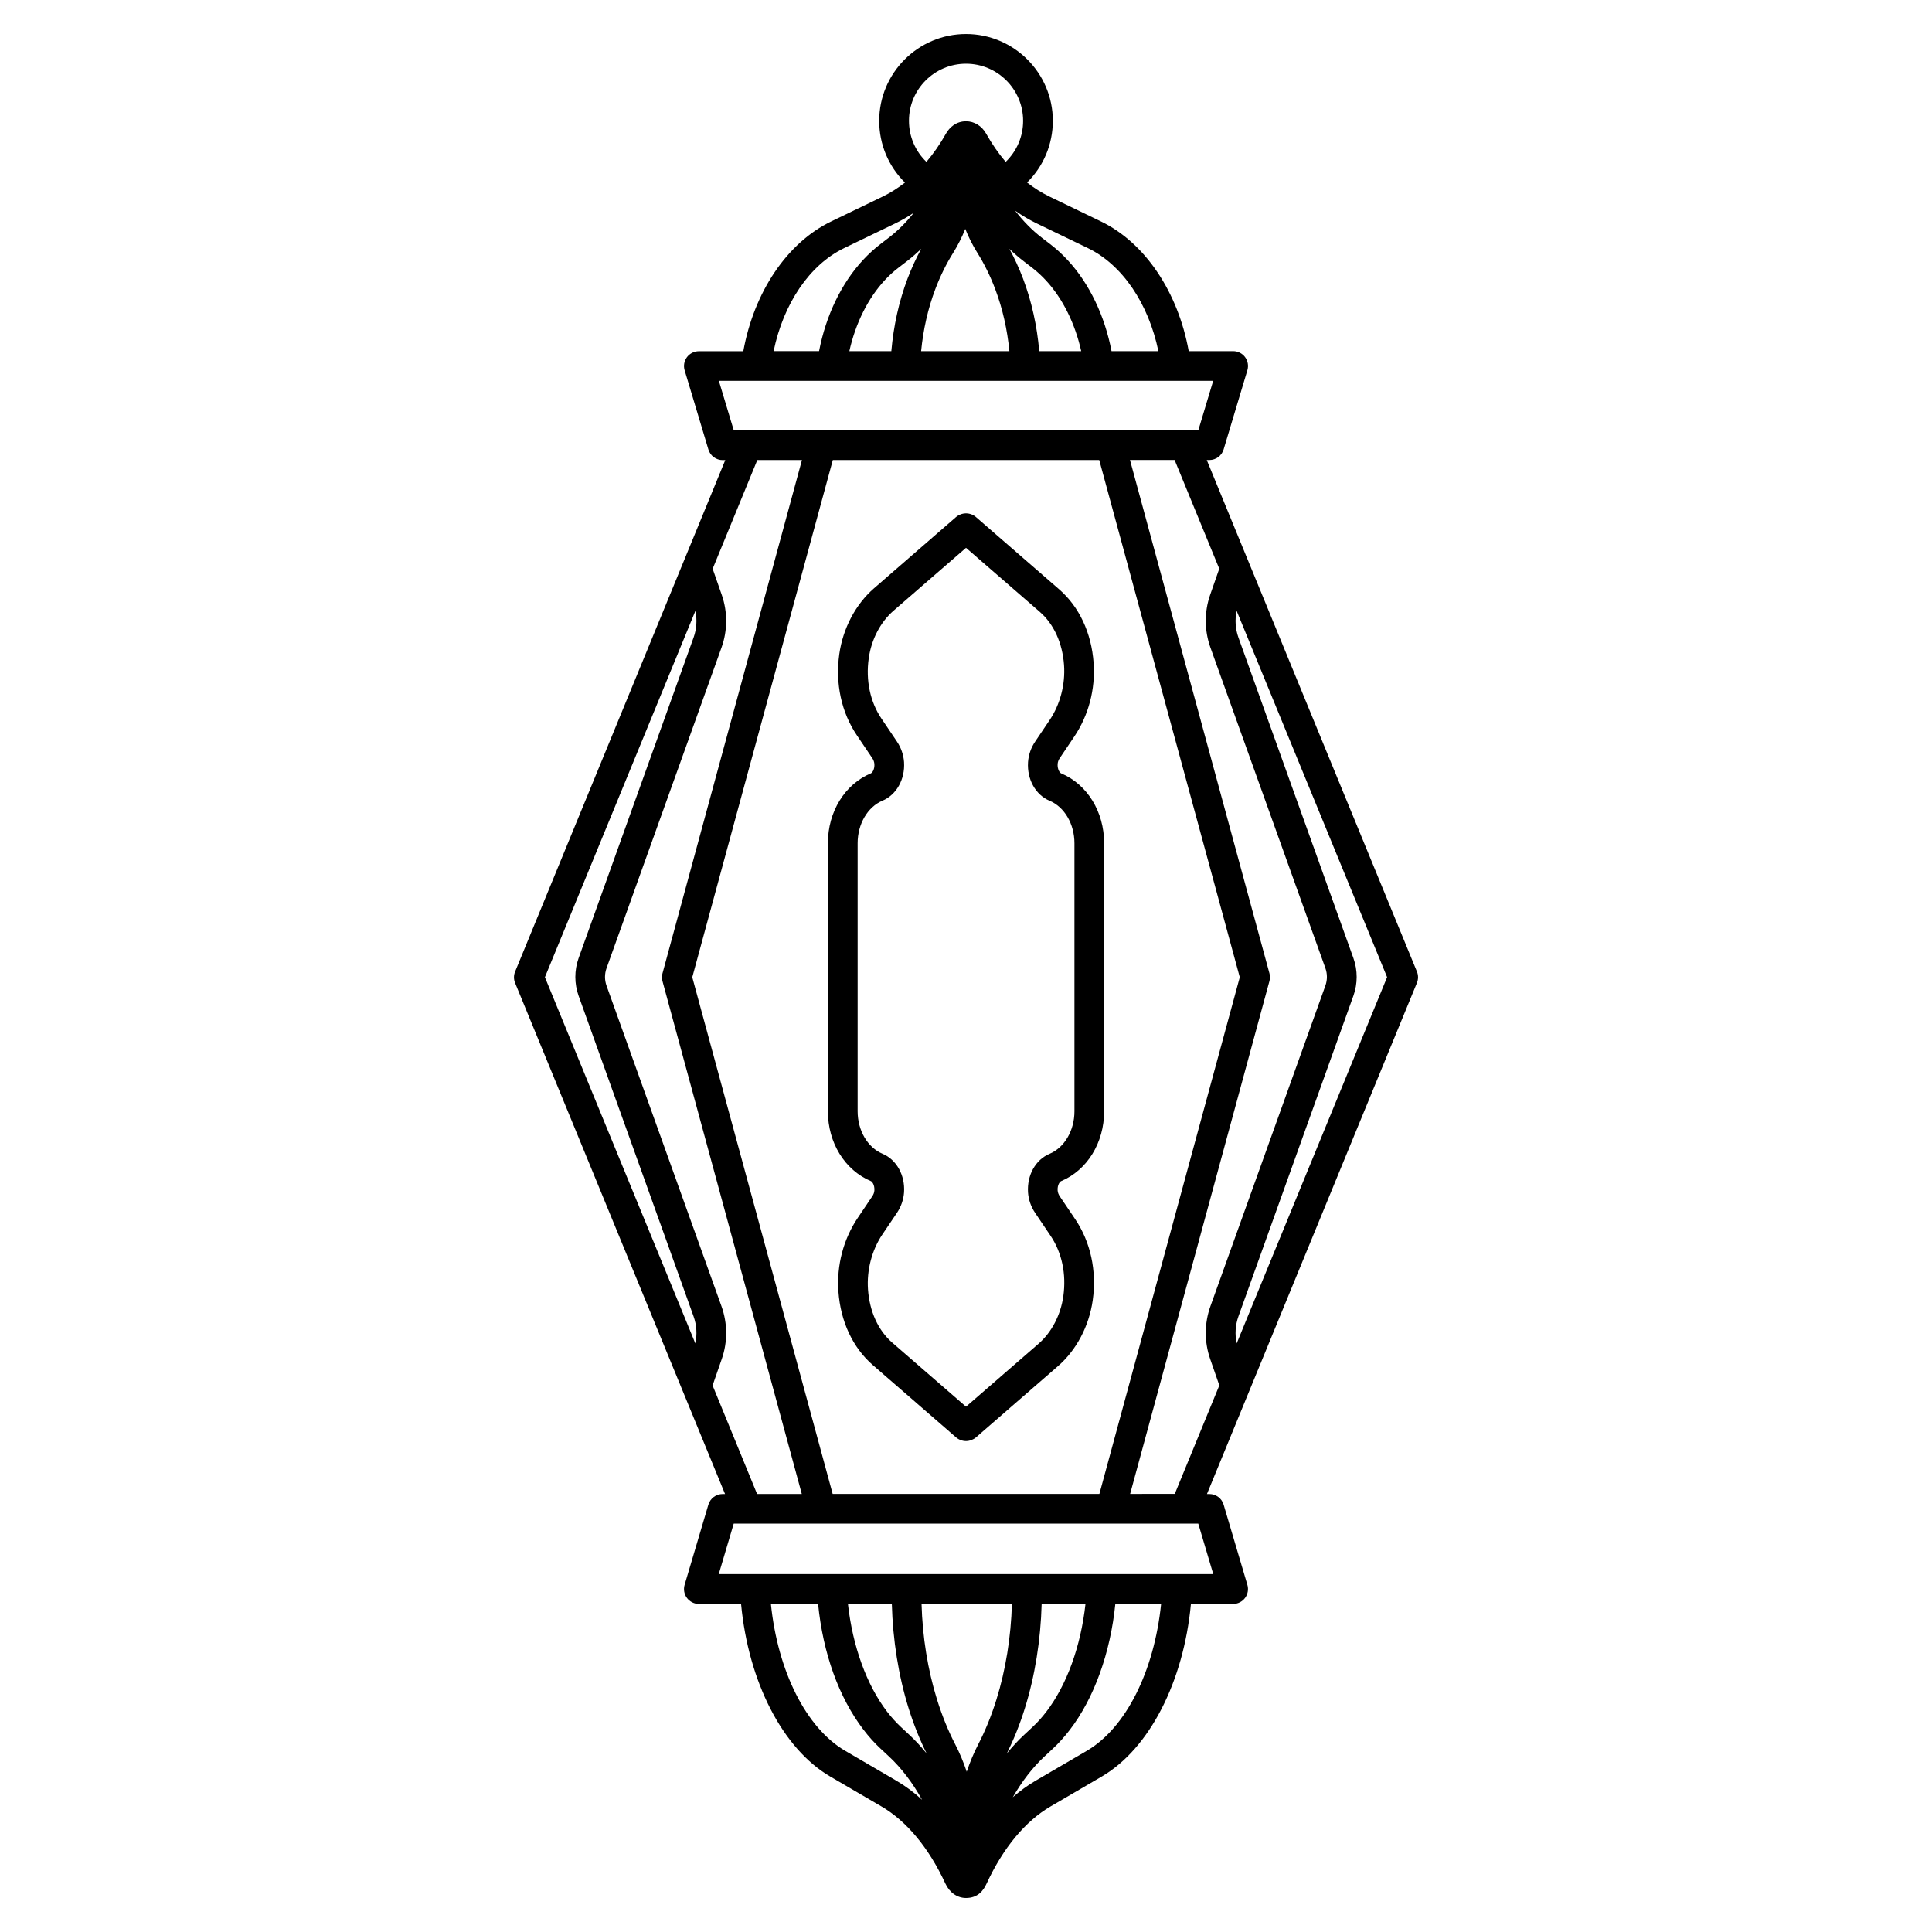
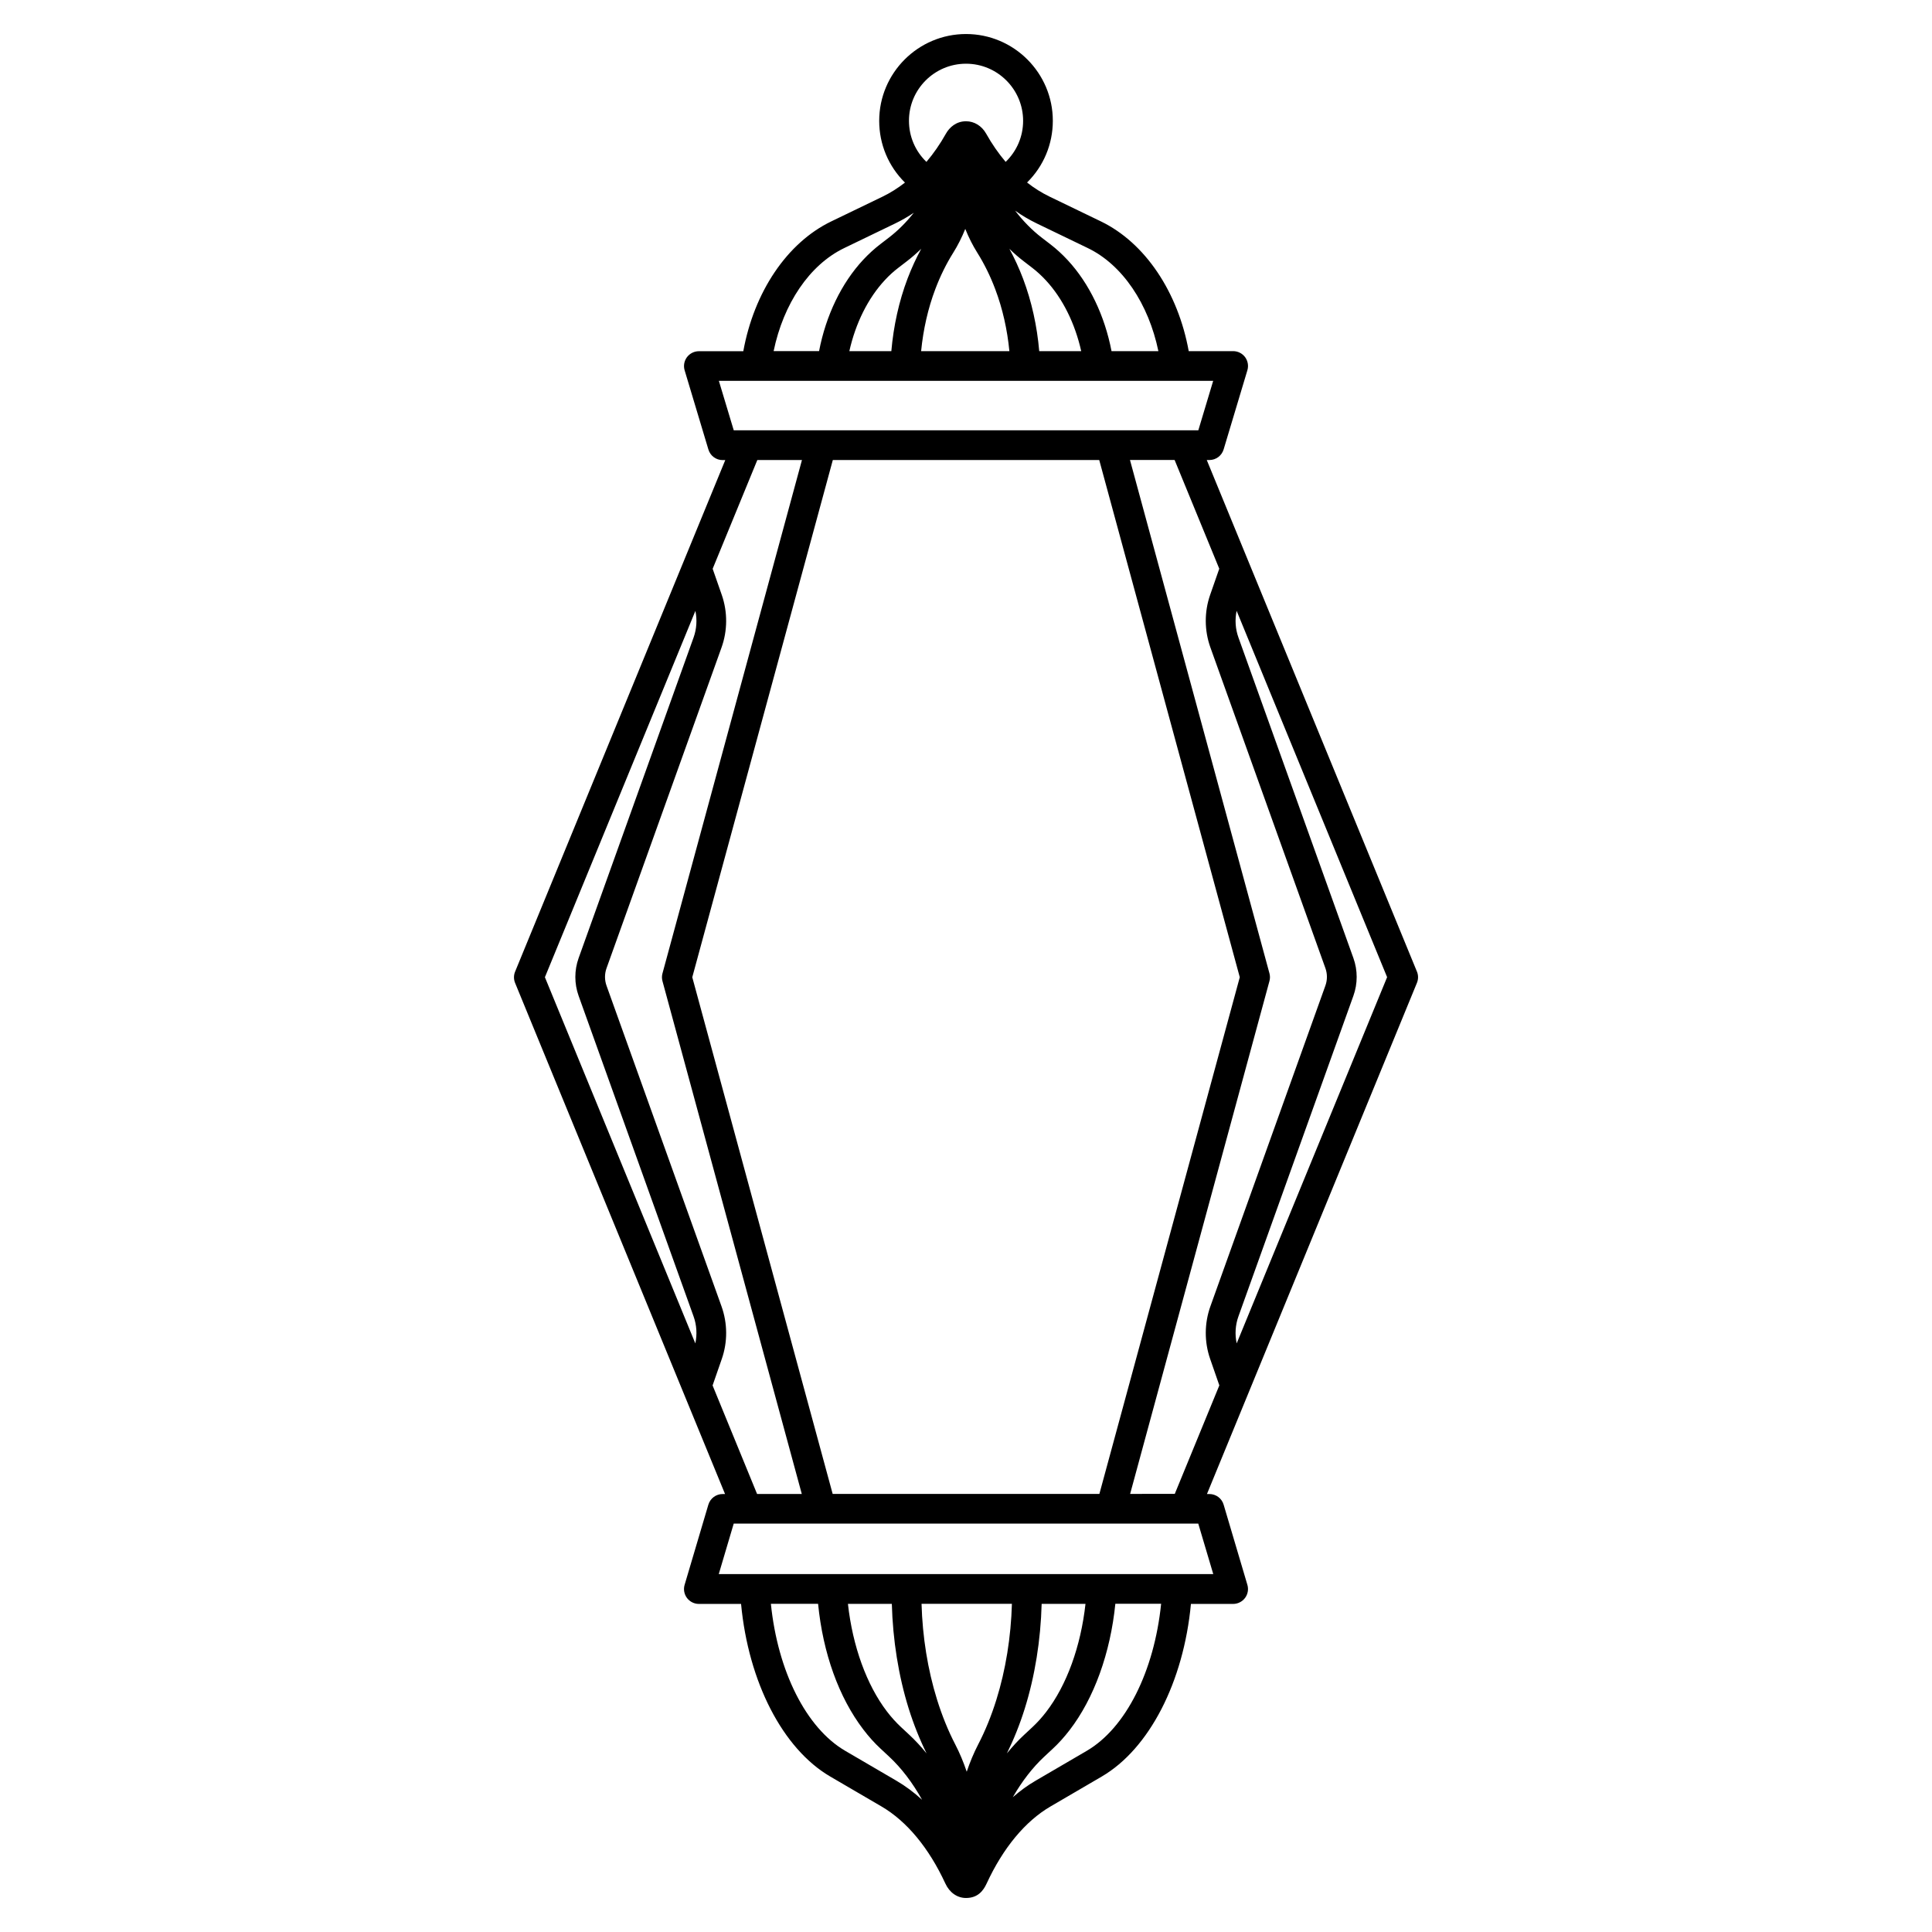
<svg xmlns="http://www.w3.org/2000/svg" fill="#000000" width="800px" height="800px" version="1.1" viewBox="144 144 512 512">
  <g>
-     <path d="m425.19 457.02c6.926-2.902 11.414-10.176 11.414-18.52v-71.047c0-8.344-4.477-15.605-11.414-18.52-0.344-0.148-0.992-1.043-0.906-2.461 0.031-0.523 0.227-1.074 0.551-1.543l3.836-5.699c3.816-5.656 5.648-12.605 5.144-19.562-0.57-7.941-3.809-14.867-9.121-19.484l-22.102-19.199c-0.727-0.609-1.652-0.945-2.598-0.945-0.945 0-1.938 0.375-2.648 0.992l-21.727 18.875c-4.879 4.242-8.234 10.609-9.199 17.457-1.094 7.785 0.562 15.418 4.656 21.492l4.094 6.07c0.324 0.473 0.512 1.023 0.551 1.543 0.09 1.406-0.551 2.312-0.906 2.461-6.926 2.902-11.414 10.176-11.414 18.52v71.047c0 8.344 4.477 15.605 11.414 18.52 0.344 0.148 0.992 1.043 0.906 2.461-0.031 0.523-0.227 1.074-0.551 1.543l-3.836 5.699c-3.816 5.656-5.648 12.605-5.144 19.562 0.57 7.941 3.809 14.867 9.121 19.484l22.023 19.121c0.738 0.648 1.691 1.012 2.676 1.012 0.945 0 1.938-0.375 2.648-0.992l21.727-18.875c4.879-4.242 8.234-10.609 9.199-17.457 1.094-7.785-0.562-15.418-4.656-21.492l-4.094-6.07c-0.324-0.473-0.512-1.023-0.551-1.543-0.086-1.406 0.555-2.305 0.906-2.449zm-8.758 2.961c0.129 1.918 0.777 3.797 1.879 5.441l4.094 6.07c3.012 4.457 4.211 10.145 3.387 16-0.699 5-3.102 9.594-6.562 12.605l-19.227 16.688-19.543-16.965c-3.731-3.238-6.012-8.246-6.434-14.102-0.363-5.125 1.023-10.449 3.828-14.602l3.848-5.699c1.102-1.645 1.75-3.523 1.879-5.441 0.297-4.555-1.996-8.668-5.719-10.223-3.938-1.652-6.582-6.168-6.582-11.258v-71.047c0-5.078 2.648-9.605 6.582-11.258 3.711-1.555 6.012-5.668 5.719-10.223-0.129-1.918-0.777-3.797-1.879-5.441l-4.094-6.07c-3.012-4.457-4.211-10.145-3.387-16 0.699-5 3.102-9.594 6.562-12.605l19.219-16.676 19.543 16.965c3.731 3.238 6.012 8.246 6.434 14.102 0.363 5.125-1.023 10.449-3.828 14.602l-3.836 5.699c-1.102 1.633-1.75 3.523-1.879 5.441-0.297 4.555 1.996 8.668 5.719 10.223 3.938 1.652 6.582 6.168 6.582 11.258v71.047c0 5.086-2.648 9.605-6.582 11.258-3.723 1.551-6.016 5.652-5.723 10.211z" />
    <path d="m519.5 401.48-55.695-135.57h0.699c1.742 0 3.266-1.141 3.769-2.805l6.297-20.98c0.355-1.191 0.129-2.481-0.609-3.484-0.738-0.992-1.91-1.586-3.16-1.586h-11.777c-2.832-15.625-11.531-28.723-23.312-34.402l-13.578-6.555c-2.078-1.004-4.062-2.254-5.953-3.731 4.367-4.309 6.828-10.145 6.828-16.363 0-12.668-10.32-22.988-23.004-22.988s-23.008 10.32-23.008 23.008c0 6.219 2.461 12.055 6.828 16.363-1.891 1.477-3.879 2.727-5.953 3.731l-13.578 6.555c-11.777 5.676-20.477 18.773-23.312 34.402h-11.777c-1.238 0-2.41 0.59-3.16 1.586-0.738 0.992-0.973 2.293-0.609 3.484l6.297 20.98c0.5 1.664 2.027 2.805 3.769 2.805h0.699l-55.695 135.57c-0.395 0.953-0.395 2.035 0 2.992l55.637 135.44h-0.641c-1.742 0-3.277 1.152-3.777 2.812l-6.297 21.254c-0.355 1.191-0.117 2.481 0.621 3.473 0.746 0.992 1.91 1.586 3.16 1.586h11.18c1.949 20.664 11.012 38.375 23.637 45.746l13.578 7.93c6.711 3.918 12.566 10.992 16.934 20.438 1.102 2.391 3.148 3.816 5.461 3.816 3.141 0 4.594-1.938 5.461-3.816 4.367-9.445 10.223-16.52 16.934-20.438l13.578-7.93c12.625-7.379 21.695-25.094 23.637-45.746h11.18c1.238 0 2.41-0.59 3.16-1.586 0.738-0.992 0.973-2.281 0.621-3.473l-6.297-21.254c-0.492-1.672-2.027-2.812-3.777-2.812h-0.641l55.637-135.44c0.406-0.977 0.406-2.047 0.012-3.012zm-87.223-191.74c9.199 4.438 16.098 14.762 18.707 27.316h-12.418c-1.801-9.359-5.863-17.898-11.602-24.098-1.457-1.574-3.012-3-4.633-4.242l-2.242-1.723c-2.578-1.977-4.949-4.398-7.074-7.164 1.82 1.289 3.731 2.41 5.699 3.367zm-44.141 0.195c-1.359 2.488-2.566 5.125-3.621 7.883-2.281 6.012-3.719 12.566-4.301 19.238h-11.129c1.652-7.391 4.941-14.031 9.445-18.863 1.121-1.211 2.312-2.293 3.543-3.227l2.242-1.723c1.328-1.016 2.59-2.129 3.82-3.309zm3.738 10.668c1.309-3.465 2.902-6.691 4.734-9.613 1.238-1.969 2.301-4.094 3.199-6.328 0.895 2.234 1.957 4.348 3.199 6.328 1.84 2.934 3.445 6.188 4.754 9.672 1.938 5.125 3.188 10.707 3.738 16.395h-23.391c0.559-5.707 1.816-11.309 3.766-16.453zm27.531 16.453c-0.57-6.641-2.008-13.176-4.269-19.168-1.055-2.785-2.273-5.441-3.641-7.949 1.219 1.191 2.488 2.293 3.809 3.305l2.242 1.723c1.27 0.973 2.488 2.098 3.641 3.344 4.457 4.82 7.703 11.414 9.348 18.754h-11.129zm-19.402-76.172c8.344 0 15.133 6.789 15.133 15.133 0 4.152-1.672 8.031-4.625 10.883-1.898-2.234-3.633-4.734-5.176-7.488-1.152-2.047-3.141-3.277-5.324-3.277-2.609 0-4.398 1.625-5.324 3.277-1.543 2.754-3.277 5.254-5.176 7.488-2.953-2.844-4.625-6.731-4.625-10.883-0.02-8.344 6.769-15.133 15.117-15.133zm-32.277 48.855 13.578-6.555c1.672-0.809 3.297-1.75 4.871-2.805-2.008 2.539-4.231 4.762-6.633 6.602l-2.242 1.723c-1.566 1.199-3.078 2.578-4.508 4.102-5.805 6.219-9.91 14.801-11.73 24.234h-12.043c2.598-12.543 9.496-22.863 18.707-27.301zm-33.219 35.188h131l-3.938 13.105h-123.12zm30.16 294.98-37.207-136.93 37.246-137.07h70.602l37.246 137.07-37.207 136.93zm-36.379-234.02c0.48 2.344 0.336 4.793-0.48 7.055l-30.473 84.977c-1.152 3.219-1.152 6.762 0 9.977l30.473 84.977c0.828 2.293 0.965 4.781 0.461 7.144l-39.863-97.043zm4.555 205.27 2.441-7.027c1.566-4.496 1.535-9.438-0.07-13.922l-30.473-84.977c-0.543-1.504-0.543-3.16 0-4.656l30.473-84.977c1.605-4.477 1.633-9.426 0.07-13.922l-2.422-6.945 11.836-28.82h11.828l-36.961 136.04c-0.188 0.68-0.188 1.387 0 2.066l36.918 135.9h-11.848zm48.727 104.76-13.578-7.93c-10.363-6.051-17.879-21.086-19.699-38.957h12.508c1.289 13.059 5.481 24.785 11.996 33.316 1.438 1.891 2.981 3.602 4.586 5.086l2.242 2.086c3.266 3.031 6.211 6.918 8.738 11.445-2.148-1.969-4.418-3.66-6.793-5.047zm50.098-46.891c-1.25 11.277-4.961 21.559-10.441 28.676-1.141 1.484-2.352 2.812-3.582 3.965l-2.242 2.086c-1.594 1.477-3.109 3.129-4.566 4.91 1.812-3.672 3.414-7.644 4.734-11.867 2.695-8.621 4.223-18.164 4.477-27.758h11.621zm-23.617 25.418c-1.328 4.262-2.953 8.254-4.82 11.848-1.172 2.262-2.184 4.695-3.039 7.231-0.855-2.547-1.871-4.981-3.039-7.231-1.879-3.621-3.504-7.625-4.84-11.926-2.449-7.863-3.848-16.562-4.094-25.34h23.949c-0.25 8.816-1.656 17.547-4.117 25.418zm-27.707-25.418c0.254 9.566 1.77 19.078 4.449 27.691 1.328 4.25 2.934 8.254 4.762 11.957-1.445-1.789-2.973-3.434-4.566-4.922l-2.242-2.086c-1.277-1.191-2.519-2.566-3.691-4.094-5.422-7.106-9.102-17.34-10.344-28.535h11.633zm51.668 38.957-13.578 7.93c-2.098 1.219-4.102 2.688-6.031 4.367 2.441-4.231 5.254-7.883 8.355-10.766l2.242-2.086c1.555-1.438 3.051-3.102 4.457-4.93 6.484-8.414 10.812-20.457 12.121-33.477h12.133c-1.828 17.875-9.348 32.91-19.699 38.961zm33.516-46.828h-131.05l3.965-13.383h123.11zm-22.031-21.254 36.918-135.9c0.188-0.68 0.188-1.387 0-2.066l-36.961-136.04h11.828l11.836 28.82-2.422 6.945c-1.566 4.496-1.535 9.438 0.07 13.922l30.473 84.977c0.543 1.504 0.543 3.16 0 4.656l-30.473 84.977c-1.605 4.477-1.633 9.426-0.07 13.922l2.441 7.027-11.809 28.754zm28.238-39.891c-0.512-2.371-0.363-4.852 0.461-7.144l30.473-84.977c1.152-3.219 1.152-6.762 0-9.977l-30.473-84.977c-0.816-2.262-0.965-4.723-0.48-7.066l39.883 97.09z" />
  </g>
</svg>